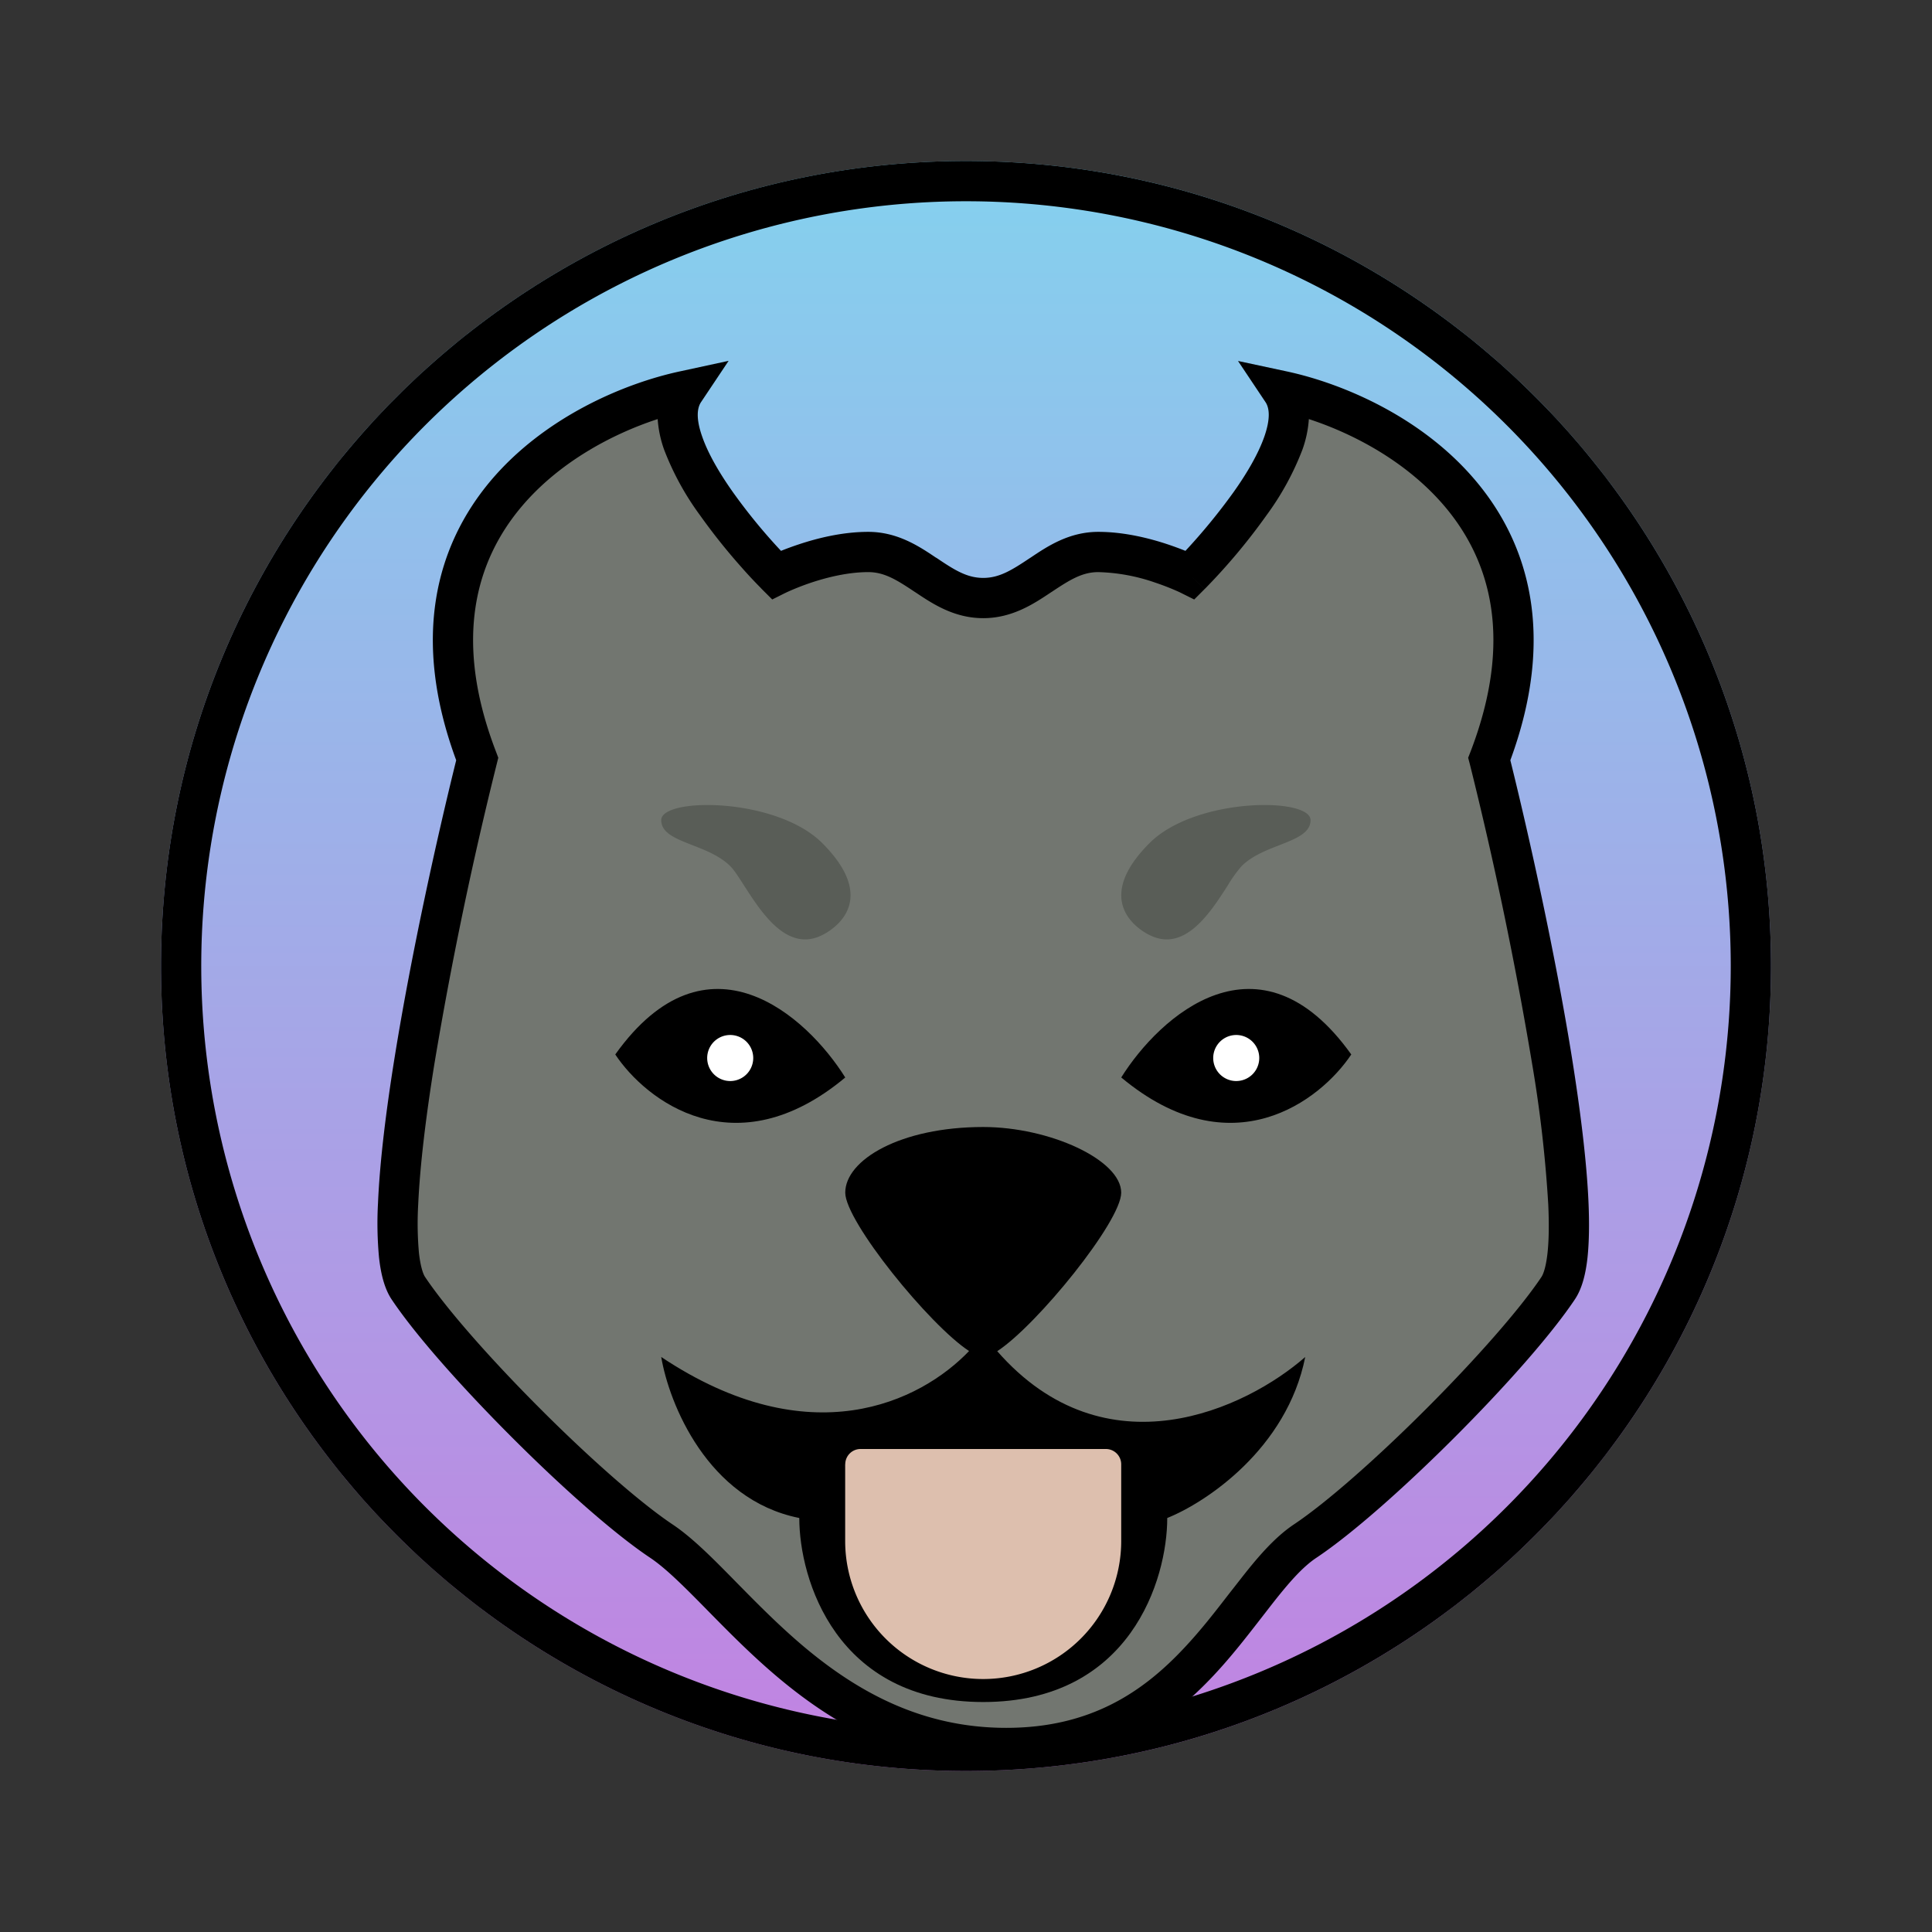
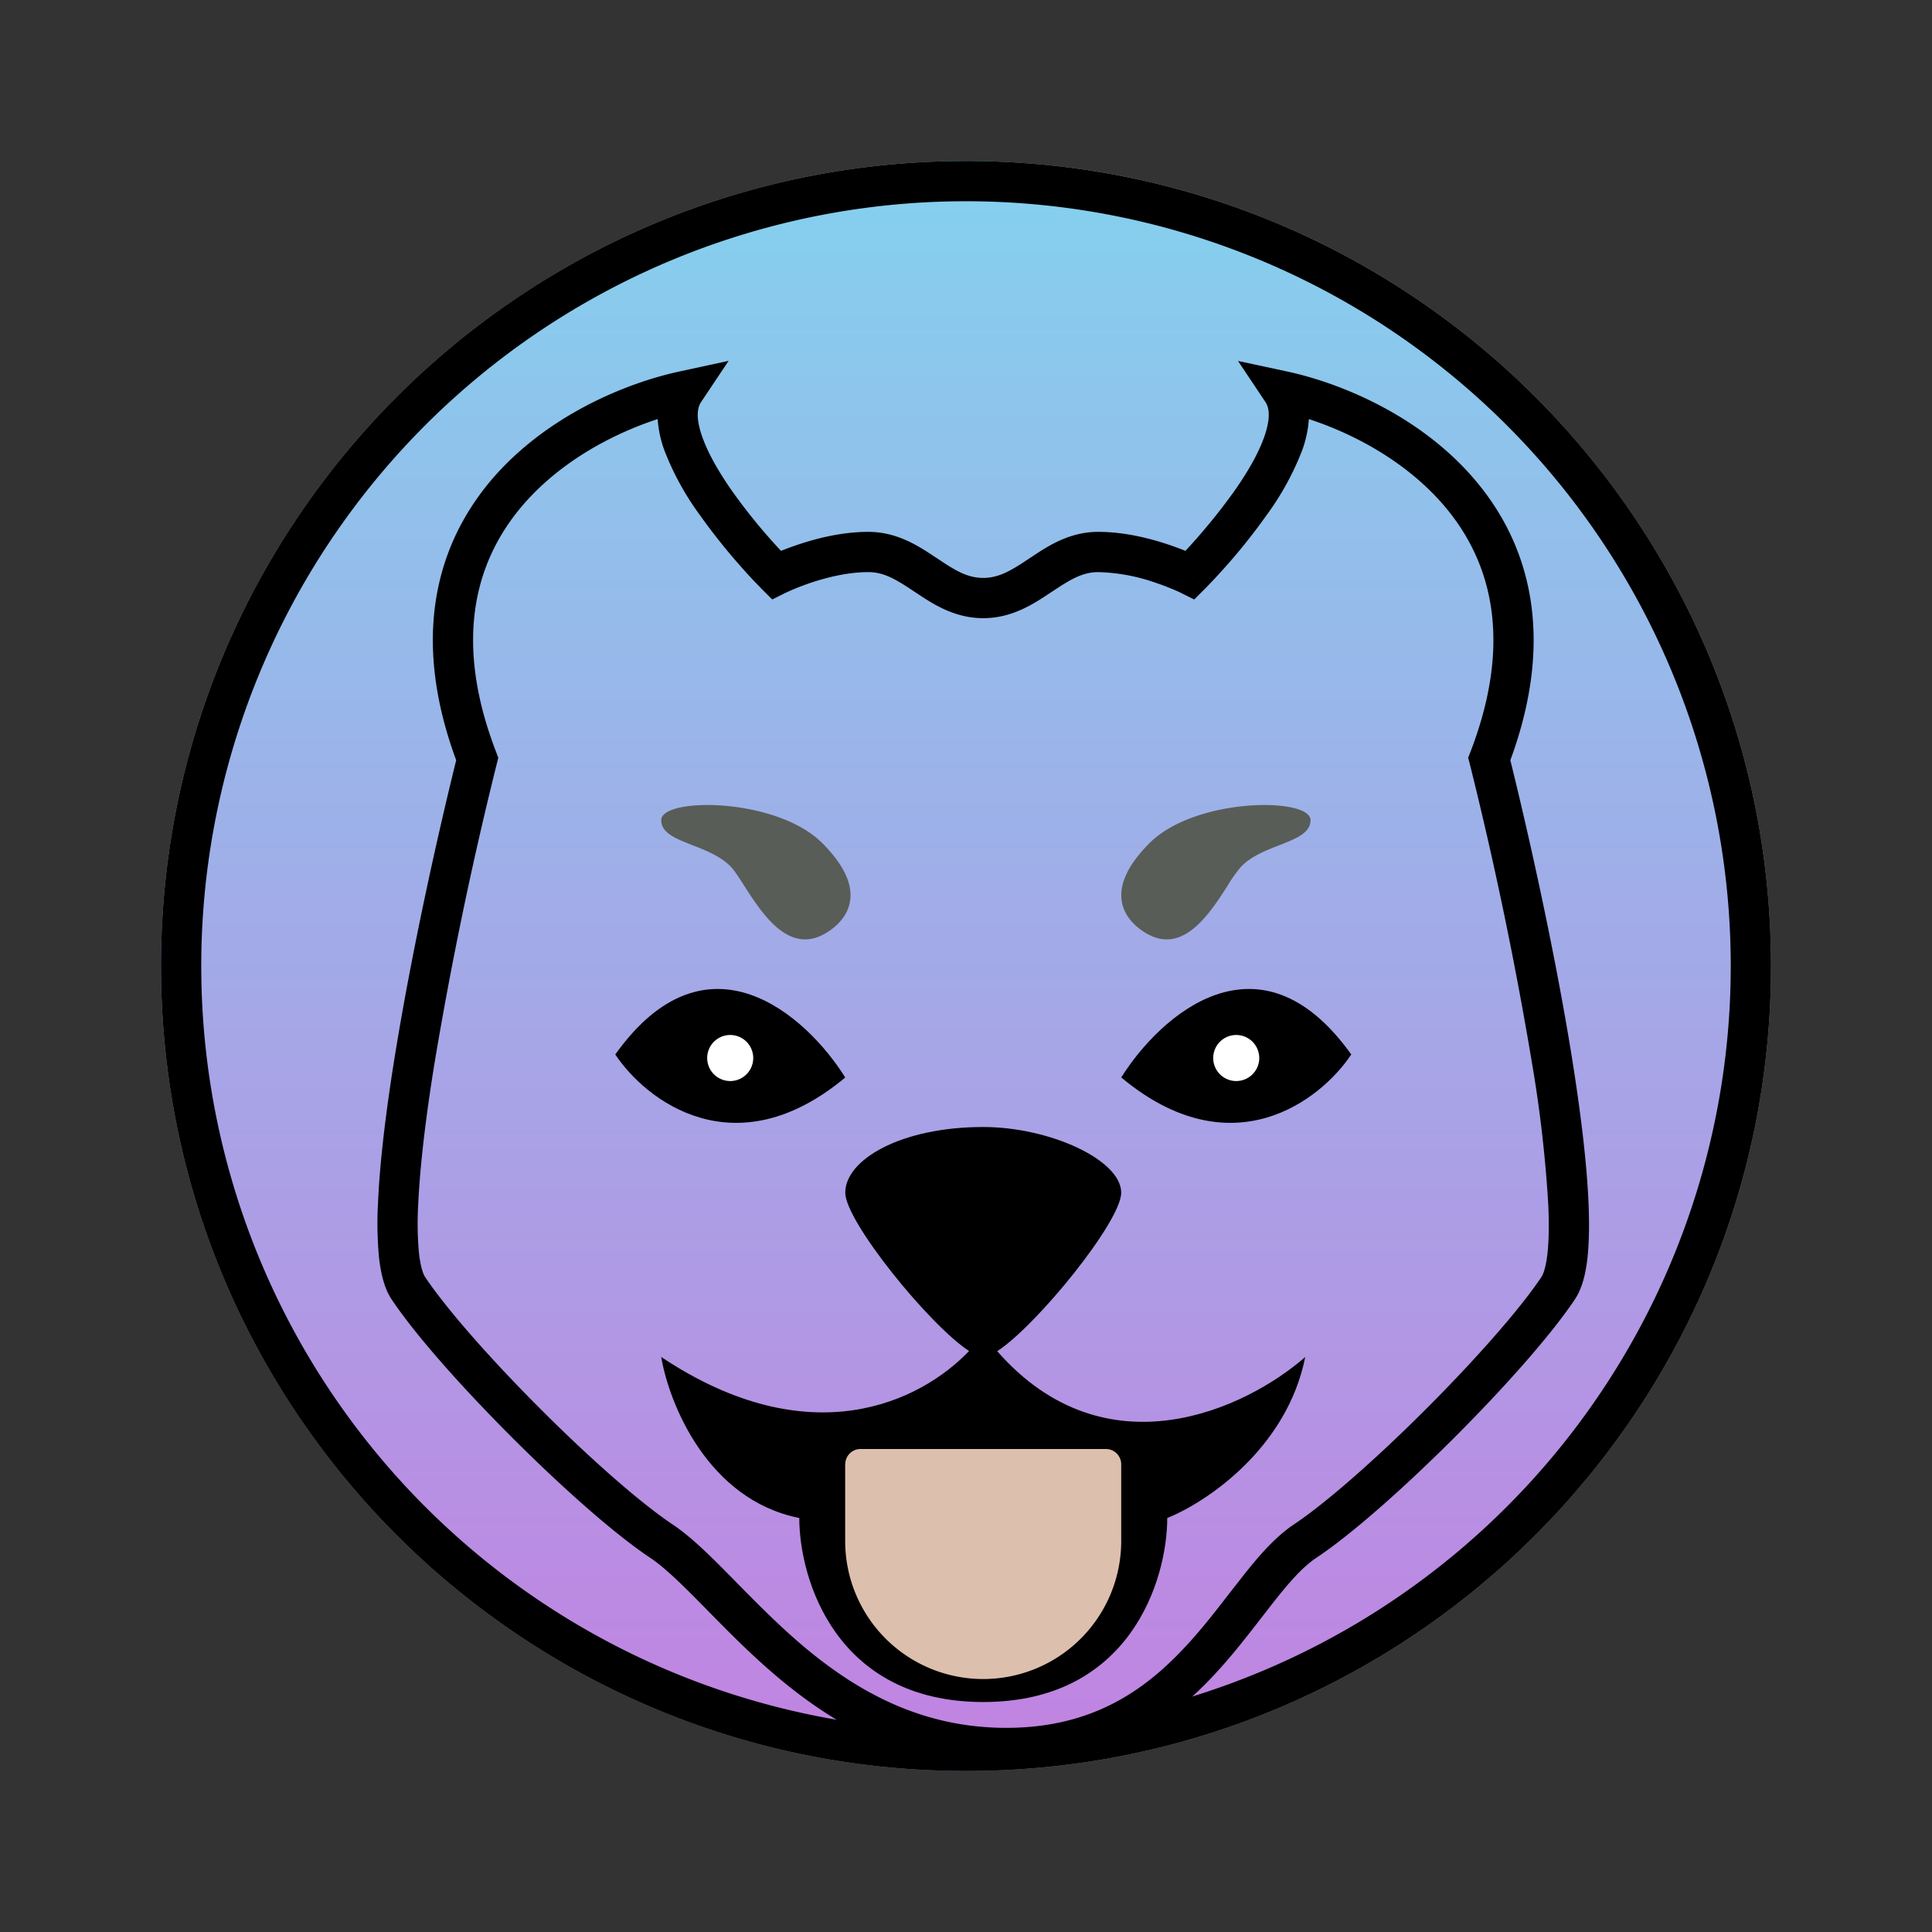
<svg xmlns="http://www.w3.org/2000/svg" width="176" height="176" fill="none">
  <rect width="100%" height="100%" fill="#333333" stroke="none" />
  <path d="M161.333 88c0 40.502-32.831 73.333-73.333 73.333-40.502 0-73.333-32.831-73.333-73.333 0-40.502 32.831-73.333 73.333-73.333 40.502 0 73.333 32.831 73.333 73.333Z" fill="url(#a)" />
  <path fill-rule="evenodd" clip-rule="evenodd" d="M88 157.667a69.666 69.666 0 1 0 0-139.334 69.667 69.667 0 1 0 0 139.334Zm0 3.666c40.502 0 73.333-32.831 73.333-73.333 0-40.502-32.831-73.333-73.333-73.333-40.502 0-73.333 32.831-73.333 73.333 0 40.502 32.831 73.333 73.333 73.333Z" fill="#000" />
-   <path d="M100.049 50.285c-4.195 0-6.285 4.194-10.48 4.194-4.187 0-6.284-4.194-10.472-4.194-4.194 0-8.382 2.097-8.382 2.097s-11.733-11.733-8.382-16.764c-9.775 2.097-27.236 11.733-18.861 33.528-3.49 13.963-9.636 43.157-6.285 48.187 4.195 6.285 16.764 18.854 23.049 23.049 6.285 4.187 14.667 18.854 31.43 18.854 16.765 0 20.952-14.667 27.237-18.854 6.284-4.195 18.861-16.764 23.048-23.049 3.352-5.03-2.786-34.224-6.284-48.187 8.382-21.795-9.079-31.43-18.854-33.528 3.351 5.03-8.382 16.764-8.382 16.764s-4.195-2.097-8.382-2.097Z" fill="#727670" />
  <path fill-rule="evenodd" clip-rule="evenodd" d="m66.367 32.883-2.508 3.754c-.352.528-.47 1.489.102 3.117.543 1.577 1.584 3.351 2.802 5.075a51.878 51.878 0 0 0 4.385 5.353 26.862 26.862 0 0 1 1.606-.587c1.665-.557 3.967-1.144 6.343-1.144 2.655 0 4.635 1.32 6.131 2.325l.125.073c1.628 1.1 2.757 1.797 4.216 1.797 1.467 0 2.596-.704 4.224-1.79l.125-.08c1.496-1.005 3.476-2.325 6.131-2.325 2.368 0 4.678.587 6.343 1.144.616.206 1.159.411 1.599.587a54.912 54.912 0 0 0 4.385-5.353c1.225-1.724 2.259-3.498 2.809-5.075.564-1.628.454-2.589.102-3.117l-2.508-3.754 4.415.946c5.148 1.1 12.379 4.18 17.255 9.988 4.914 5.844 7.268 14.226 3.139 25.439 1.738 7.025 4.077 17.556 5.603 27.045.777 4.862 1.356 9.504 1.518 13.266.08 1.878.058 3.594-.096 5.031-.154 1.371-.462 2.743-1.136 3.755-2.2 3.3-6.498 8.118-10.964 12.584-4.473 4.473-9.291 8.77-12.591 10.97-1.291.858-2.567 2.332-4.121 4.32l-.888 1.144c-1.283 1.65-2.713 3.512-4.363 5.265-4.158 4.437-9.849 8.433-18.883 8.433-8.976 0-15.664-3.945-20.827-8.286-2.413-2.032-4.517-4.18-6.358-6.05l-.345-.352c-1.972-2.002-3.534-3.55-4.913-4.474-3.3-2.2-8.125-6.497-12.591-10.97-4.474-4.474-8.771-9.284-10.971-12.584-.667-1.012-.975-2.384-1.13-3.755a33.546 33.546 0 0 1-.095-5.031c.162-3.769.734-8.404 1.518-13.273 1.526-9.482 3.865-20.02 5.603-27.038-4.136-11.205-1.782-19.595 3.131-25.447 4.884-5.793 12.108-8.873 17.263-9.98l4.407-.954.008.008Zm41.242 21.134-.029-.007-.117-.059a22.738 22.738 0 0 0-2.237-.88 17.018 17.018 0 0 0-5.177-.953c-1.467 0-2.589.704-4.224 1.79l-.125.08c-1.496.997-3.476 2.325-6.13 2.325-2.655 0-4.628-1.32-6.131-2.325l-.125-.08c-1.628-1.086-2.757-1.79-4.217-1.79-1.818 0-3.703.462-5.184.953-.76.254-1.507.548-2.237.88l-.117.059-.022.007-1.188.594-.932-.931 1.298-1.298-1.298 1.298-.014-.015-.03-.029-.102-.11a41.453 41.453 0 0 1-1.709-1.833 55.51 55.51 0 0 1-3.791-4.752 25.372 25.372 0 0 1-3.271-5.977 10.282 10.282 0 0 1-.587-2.787c-4.18 1.364-9.02 3.96-12.415 7.994-4.085 4.854-6.277 12.004-2.31 22.315l.205.543-.139.557a352.775 352.775 0 0 0-5.676 27.295c-.777 4.81-1.32 9.284-1.481 12.848a29.98 29.98 0 0 0 .073 4.458c.147 1.24.381 1.878.543 2.127 1.994 2.985 6.079 7.597 10.508 12.027 4.437 4.444 9.05 8.521 12.027 10.516 1.767 1.173 3.608 3.028 5.5 4.95l.33.337c1.855 1.885 3.85 3.916 6.123 5.837 4.796 4.034 10.678 7.422 18.466 7.422 7.729 0 12.51-3.33 16.206-7.275 1.518-1.613 2.824-3.3 4.092-4.943l.954-1.217c1.518-1.951 3.124-3.879 4.972-5.111 2.984-1.995 7.59-6.072 12.026-10.509 4.437-4.437 8.522-9.049 10.509-12.027.169-.256.403-.894.543-2.126.132-1.181.154-2.684.073-4.474a117.683 117.683 0 0 0-1.474-12.833 352.617 352.617 0 0 0-5.676-27.302l-.147-.557.213-.543c3.96-10.31 1.775-17.453-2.31-22.308-3.403-4.04-8.235-6.637-12.415-8-.065.951-.263 1.889-.587 2.786a25.387 25.387 0 0 1-3.271 5.977 55.395 55.395 0 0 1-5.5 6.585l-.11.11-.029.03v.007l-1.305-1.291 1.298 1.29-.939.94-1.181-.587v-.008Z" fill="#000" />
  <path d="M77 98.157c-3.49-5.588-12.57-13.831-20.951-2.098 2.786 4.195 10.897 10.48 20.951 2.098Zm25.139 0c3.498-5.588 12.576-13.831 20.958-2.098-2.794 4.195-10.897 10.48-20.951 2.098h-.007ZM90.845 123.09c3.608-2.347 11.294-11.821 11.294-14.439 0-2.992-6.527-5.984-12.57-5.984-7.538 0-12.569 2.992-12.569 5.984 0 2.61 7.656 12.056 11.279 14.424-4.444 4.642-14.498 9.57-28.043.543.704 4.195 4.195 12.995 12.577 14.667 0 5.588 3.351 16.764 16.756 16.764 13.413 0 16.764-11.176 16.764-16.764 3.491-1.394 10.898-6.285 12.57-14.667-5.354 4.693-18.15 10.78-28.058-.528Z" fill="#000" />
  <path d="M66.52 98.48a2.097 2.097 0 1 0 0-4.195 2.097 2.097 0 0 0 0 4.194Zm46.098 0a2.097 2.097 0 1 1 0-4.195 2.097 2.097 0 0 1 0 4.194Z" fill="#fff" />
  <path d="M77 133.393A1.393 1.393 0 0 1 78.393 132h22.352a1.397 1.397 0 0 1 1.394 1.393v6.989a12.573 12.573 0 1 1-25.146 0v-6.989H77Z" fill="#DDBFAE" />
  <path d="M74.903 85.184c1.393-.697 5.03-3.351 0-8.382-4.188-4.187-14.667-4.187-14.667-2.09 0 1.173 1.32 1.687 2.86 2.288 1.188.462 2.508.983 3.432 1.907.345.344.763.997 1.254 1.76 1.591 2.478 3.923 6.116 7.12 4.517Zm29.817 0c-1.393-.697-5.023-3.351 0-8.382 4.195-4.187 14.667-4.187 14.667-2.09 0 1.173-1.32 1.687-2.853 2.288-1.188.462-2.515.983-3.432 1.907a12.156 12.156 0 0 0-1.261 1.76c-1.584 2.478-3.924 6.116-7.114 4.517h-.007Z" fill="#595D57" />
  <defs>
    <linearGradient id="a" x1="88" y1="14.667" x2="88" y2="161.333" gradientUnits="userSpaceOnUse">
      <stop stop-color="#84D1EE" />
      <stop offset="1" stop-color="#C282E1" />
    </linearGradient>
  </defs>
</svg>